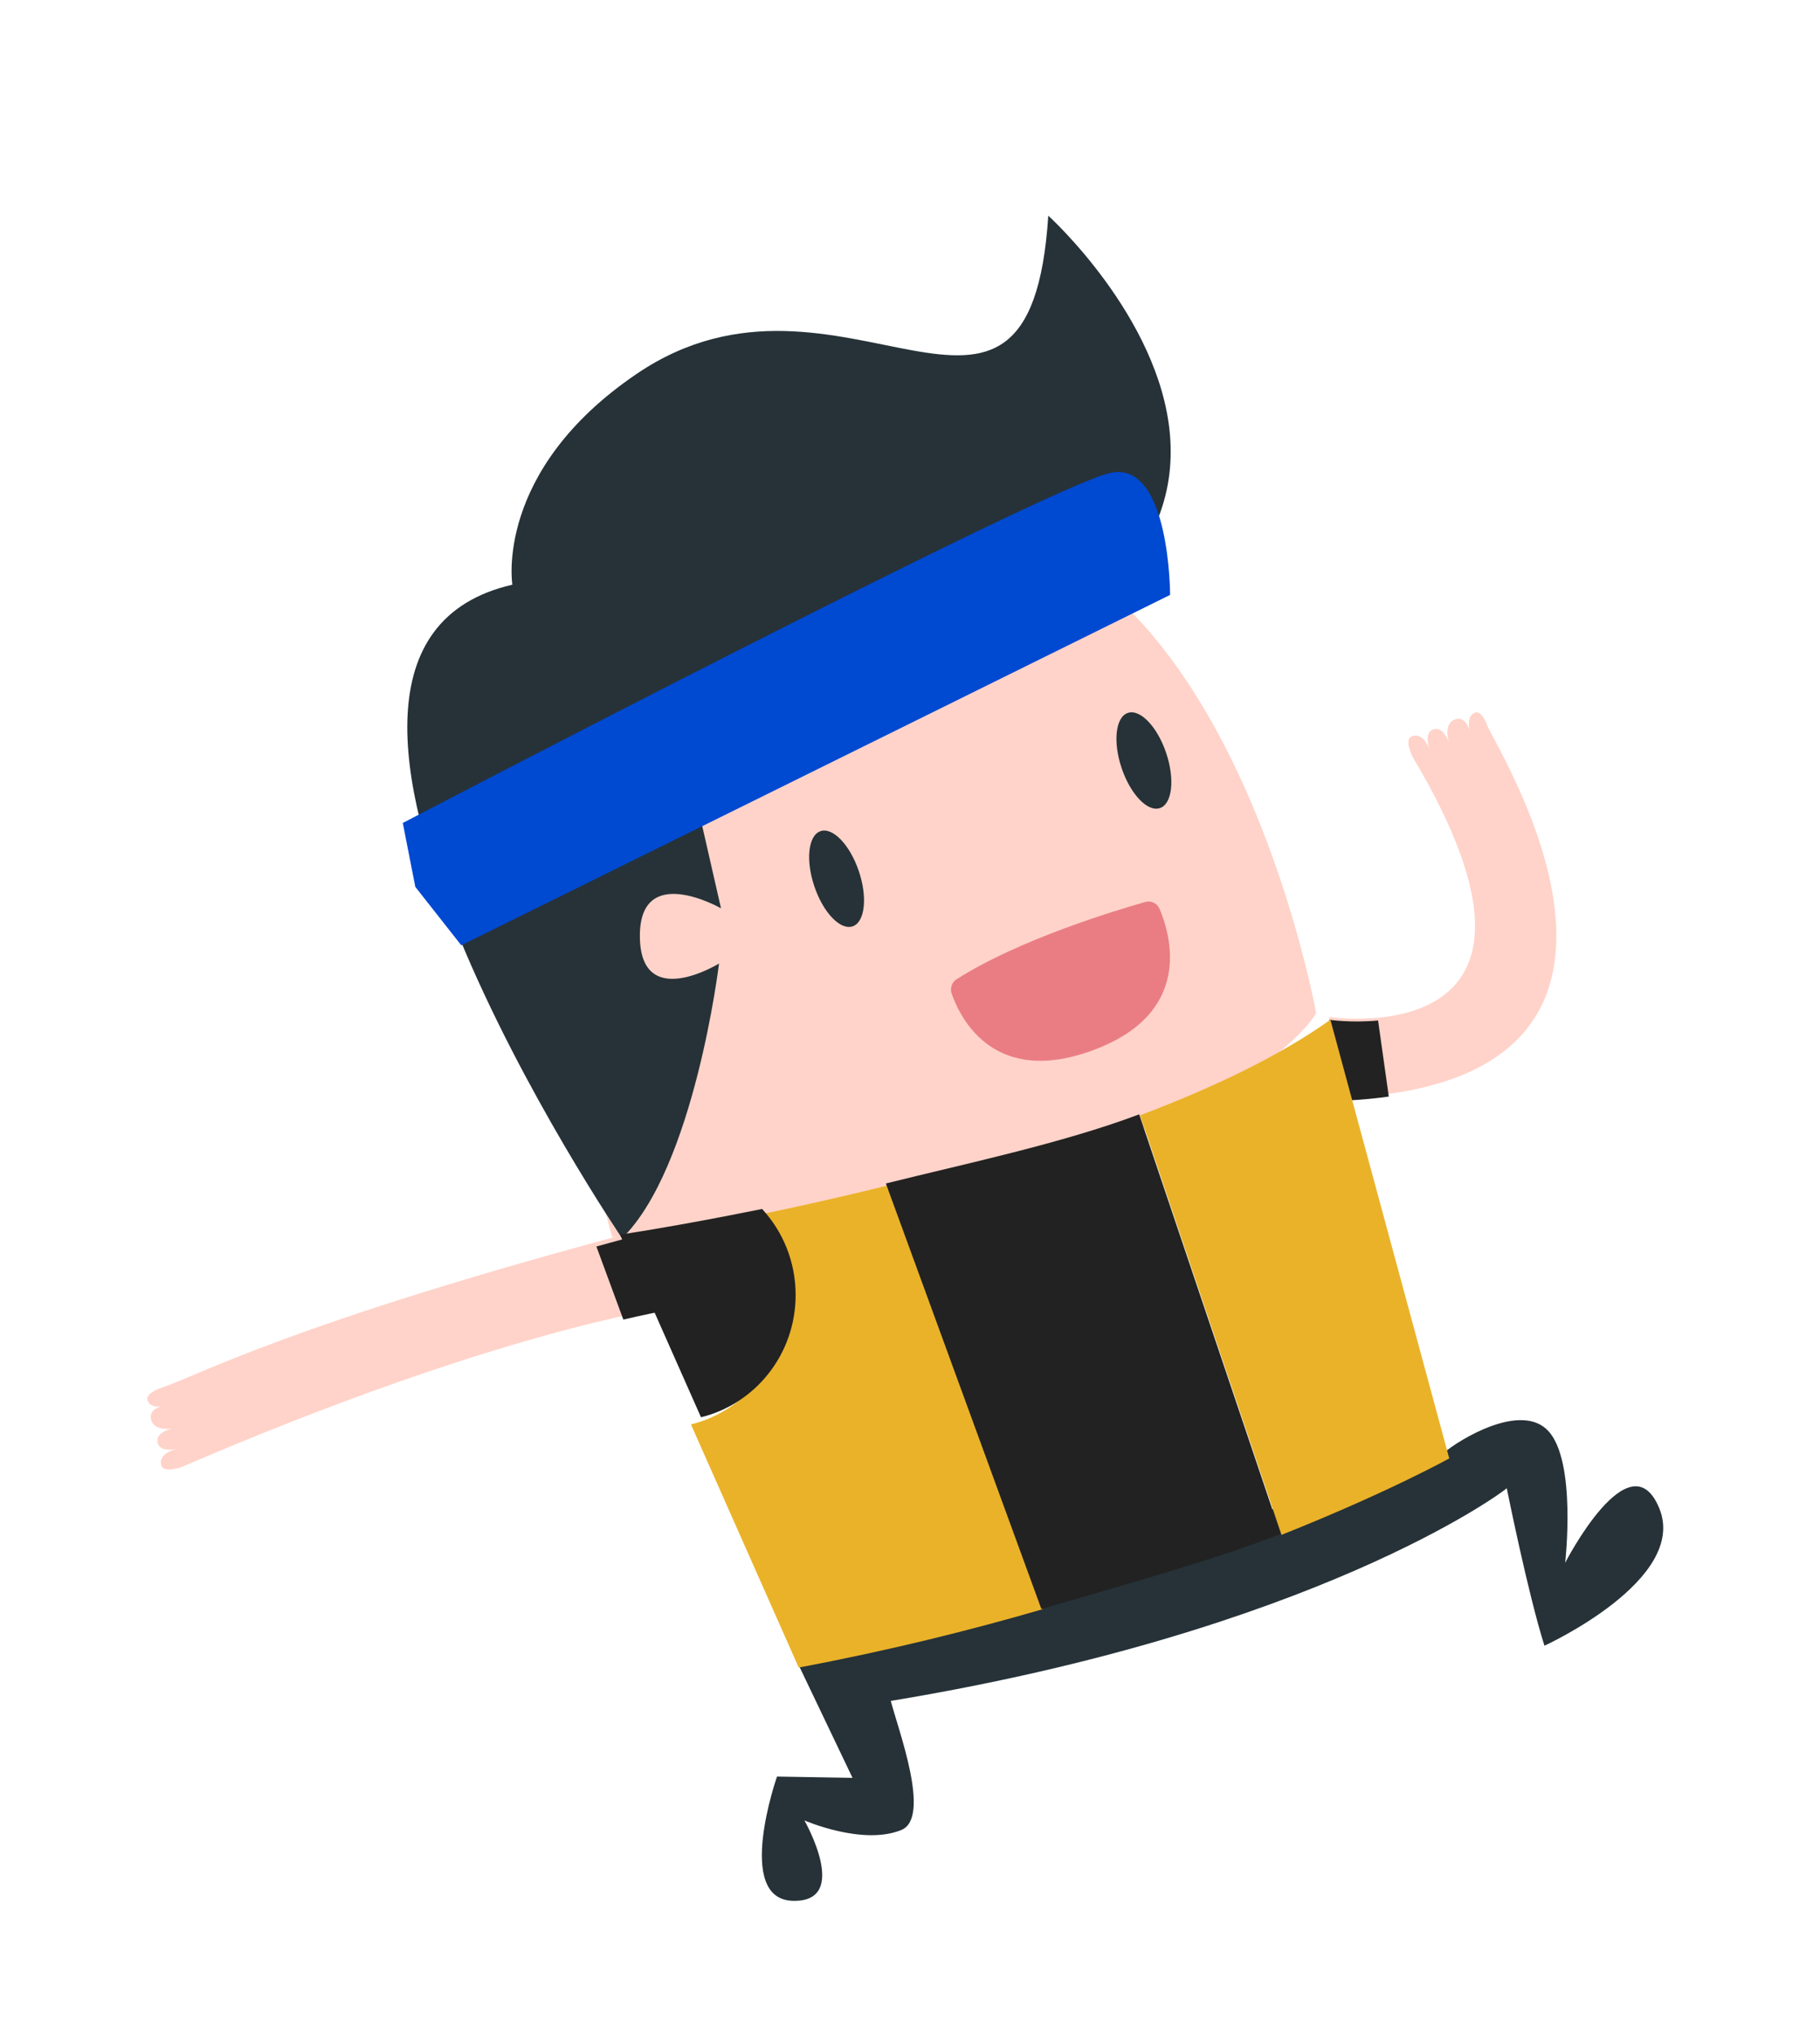
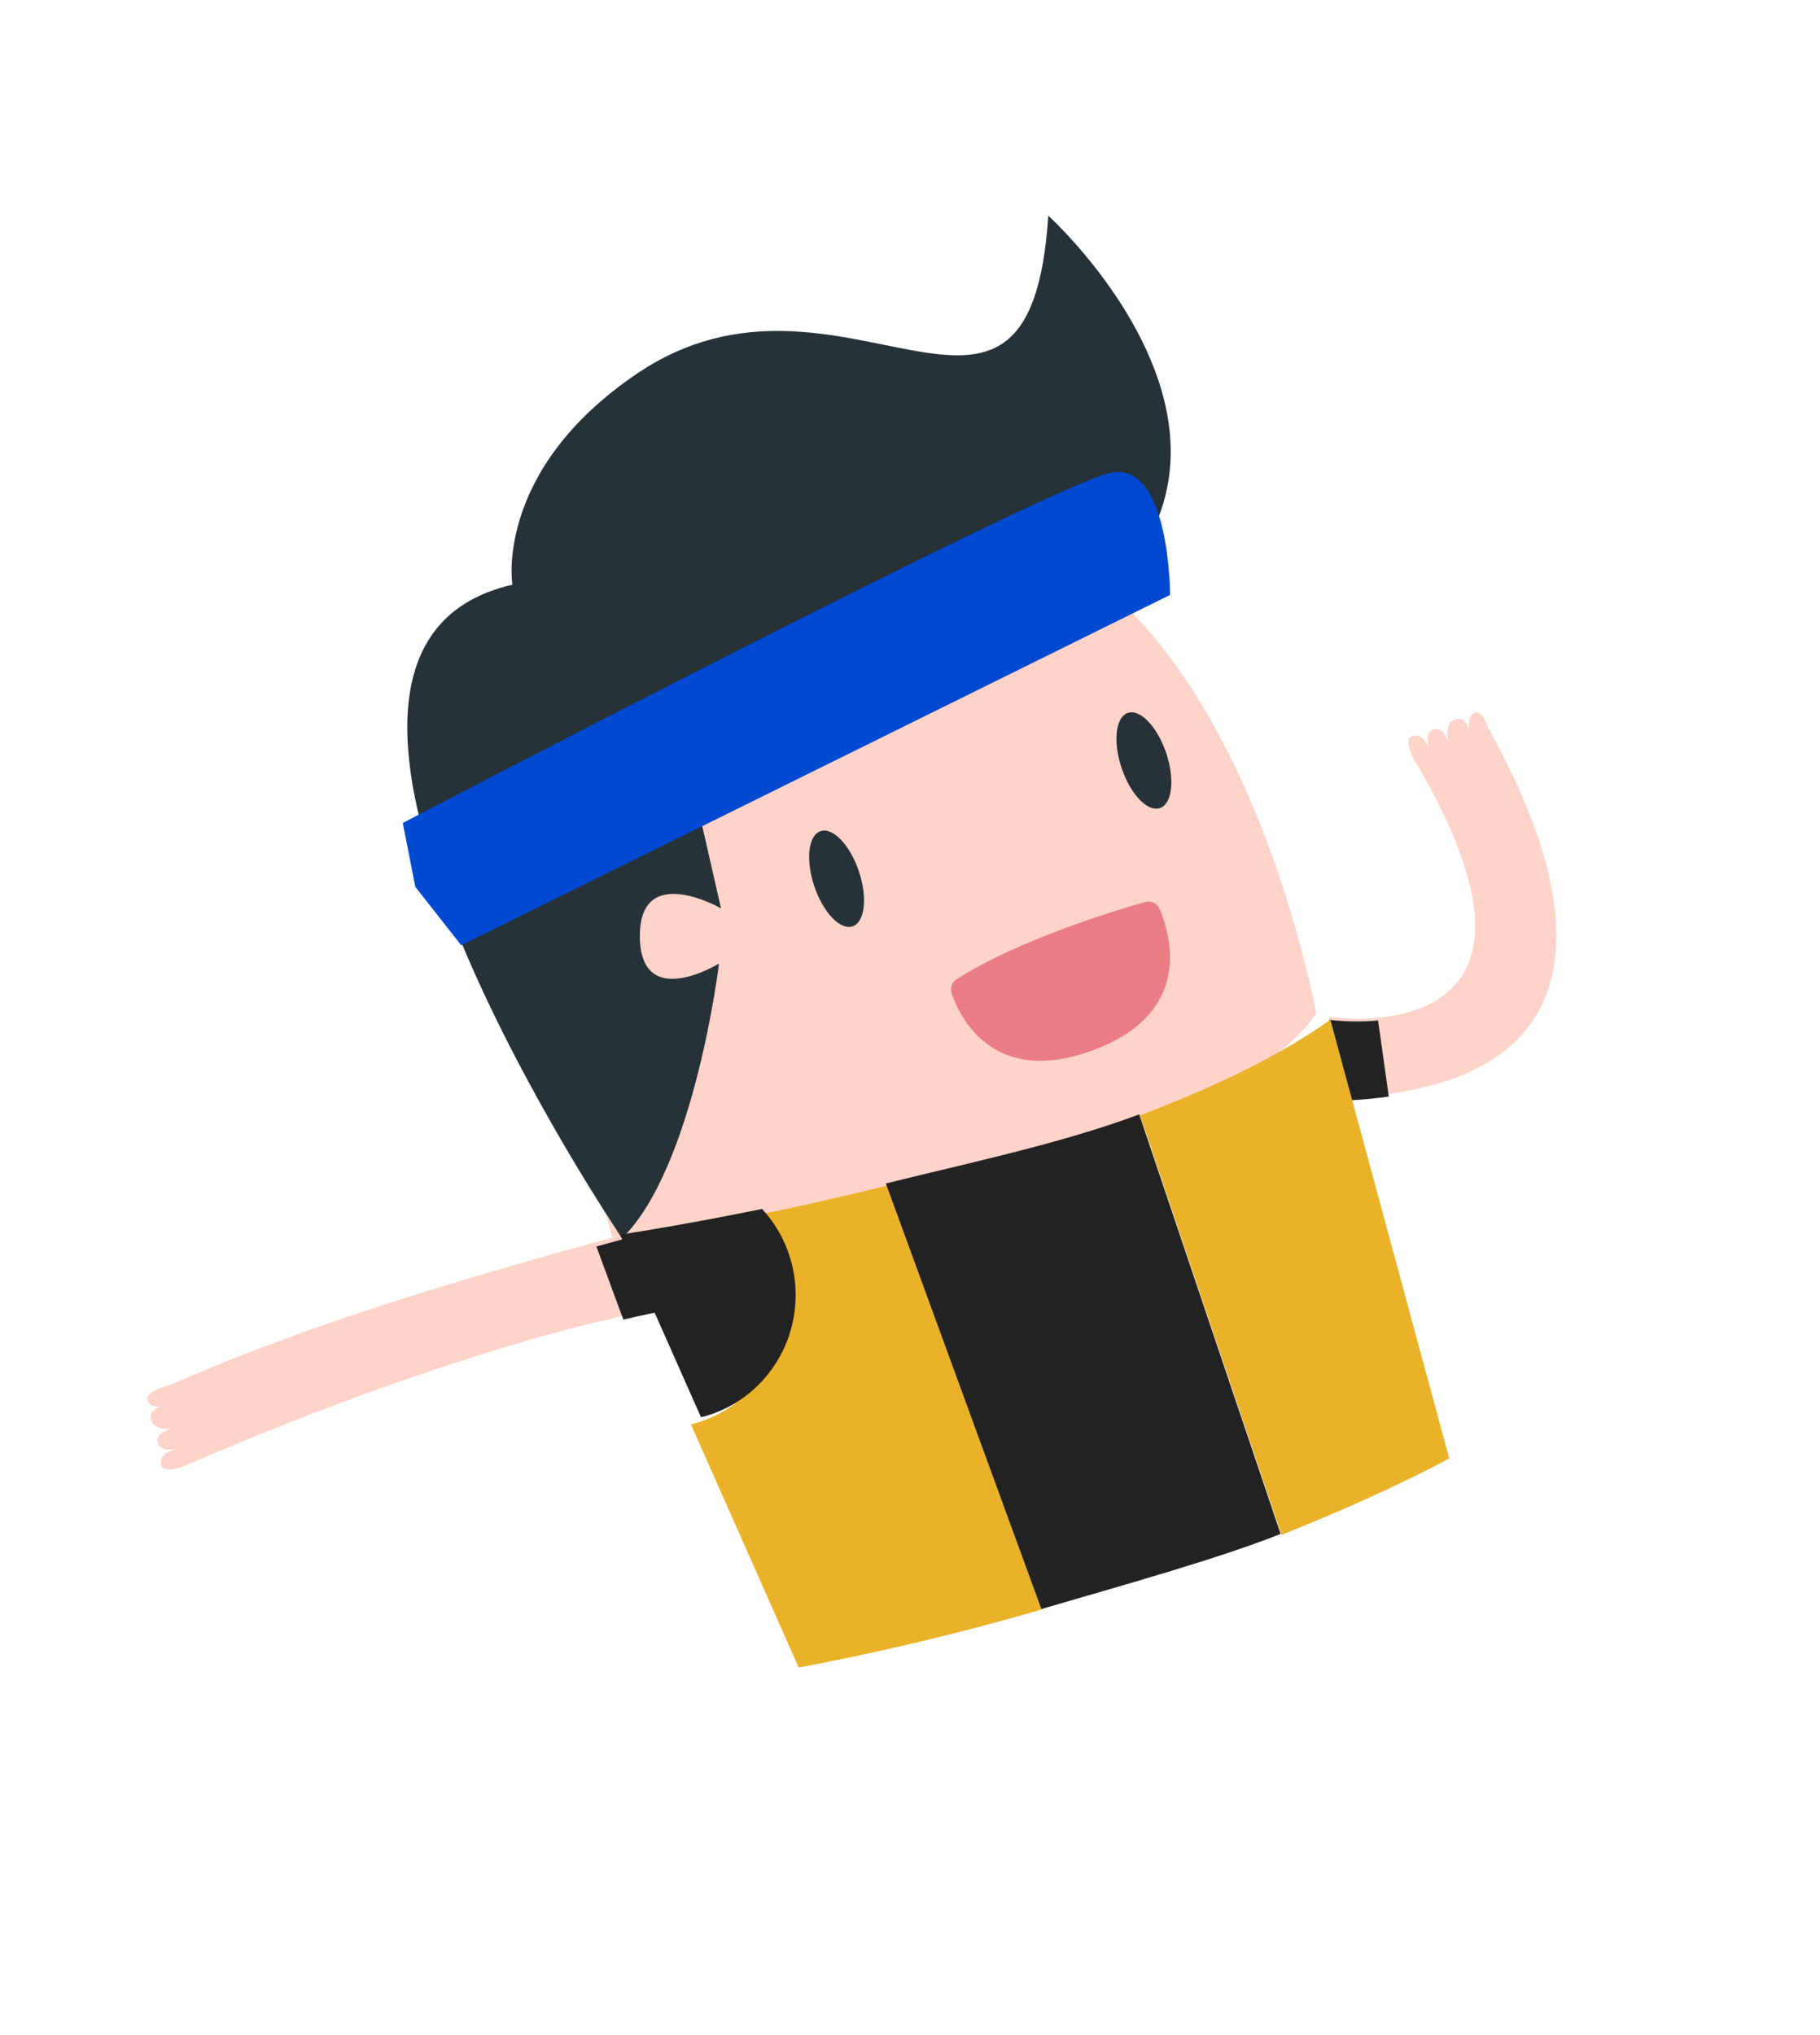
<svg xmlns="http://www.w3.org/2000/svg" width="170" height="190" viewBox="0 0 170 190" fill="none">
  <g filter="url(#filter0_d_20_16621)">
    <mask id="path-1-outside-1_20_16621" maskUnits="userSpaceOnUse" x="8.756" y="2.906" width="151" height="172" fill="black">
      <rect fill="white" x="8.756" y="2.906" width="151" height="172" />
      <path fill-rule="evenodd" clip-rule="evenodd" d="M108.432 40.469C113.192 26.722 97.916 12.906 97.916 12.906C96.951 27.88 90.995 26.672 82.596 24.968C75.988 23.628 67.868 21.981 59.478 27.669C46.121 36.724 47.858 47.359 47.858 47.359C38.388 49.533 36.825 57.694 38.786 67.372C37.949 67.808 37.492 68.047 37.492 68.047L38.662 74.014L42.175 78.476C47.597 92.412 56.587 106.105 57.936 108.125C33.253 114.746 22.675 119.203 17.9 121.214L17.9 121.214L17.9 121.214C16.683 121.727 15.843 122.081 15.242 122.271C15.242 122.271 13.599 122.788 13.768 123.465C13.948 125.546 14.119 127.364 15.062 129.573C15.256 130.321 16.9 129.763 16.9 129.763C35.458 121.772 48.526 117.948 55.718 116.203L56.015 117.008C59.086 116.291 60.894 115.996 61.399 115.919L65.843 125.94L75.91 148.639C77.45 148.349 78.966 148.048 80.458 147.738L76.295 149.123L79.632 158.755L72.578 158.634C72.578 158.634 68.569 170.078 74.047 170.234C77.174 170.324 76.38 168.523 75.525 166.585C74.882 165.128 74.205 163.594 75.134 162.726C76.477 161.473 77.885 162.148 79.431 162.89C80.879 163.585 82.448 164.338 84.197 163.619C86.544 162.654 84.753 156.743 83.708 153.292C83.497 152.598 83.317 152.004 83.207 151.569C122.761 145.041 140.235 132.193 140.743 131.715C140.743 131.715 142.719 141.562 144.262 146.417C144.262 146.417 157.732 140.27 154.988 133.588C152.245 126.905 146.197 138.674 146.197 138.674C146.197 138.674 147.281 129.23 144.62 126.368C142.161 123.722 137.26 127.928 135.686 129.278L135.595 129.356L135.528 129.414L131.744 130.673C133.971 129.583 135.143 128.93 135.143 128.93L126.082 95.503C127.376 95.428 128.583 95.307 129.722 95.148L129.685 94.886C155.397 91.338 142.467 67.174 139.468 61.571C139.241 61.146 139.071 60.827 138.979 60.633C138.979 60.633 138.289 59.032 137.728 59.304C135.418 59.65 133.512 60.328 131.846 61.51C131.147 61.814 131.927 63.386 131.927 63.386C146.937 88.496 128.793 88.129 124.871 87.783C125.067 87.509 125.147 87.36 125.147 87.36C125.147 87.36 120.404 60.928 106.144 48.245L109.162 46.754C109.162 46.754 109.162 43.508 108.432 40.469ZM65.204 107.719C62.552 108.203 60.532 108.535 59.376 108.718L58.971 107.848L58.5 107.973C58.709 107.748 58.912 107.511 59.112 107.263C59.2 107.597 59.291 107.933 59.383 108.27C61.382 108.099 63.322 107.915 65.204 107.719ZM125.026 91.606L124.213 88.607C124.228 88.589 124.244 88.571 124.259 88.554C124.268 88.544 124.277 88.534 124.285 88.523L125.026 91.606Z" />
    </mask>
    <path fill-rule="evenodd" clip-rule="evenodd" d="M108.432 40.469C113.192 26.722 97.916 12.906 97.916 12.906C96.951 27.88 90.995 26.672 82.596 24.968C75.988 23.628 67.868 21.981 59.478 27.669C46.121 36.724 47.858 47.359 47.858 47.359C38.388 49.533 36.825 57.694 38.786 67.372C37.949 67.808 37.492 68.047 37.492 68.047L38.662 74.014L42.175 78.476C47.597 92.412 56.587 106.105 57.936 108.125C33.253 114.746 22.675 119.203 17.9 121.214L17.9 121.214L17.9 121.214C16.683 121.727 15.843 122.081 15.242 122.271C15.242 122.271 13.599 122.788 13.768 123.465C13.948 125.546 14.119 127.364 15.062 129.573C15.256 130.321 16.9 129.763 16.9 129.763C35.458 121.772 48.526 117.948 55.718 116.203L56.015 117.008C59.086 116.291 60.894 115.996 61.399 115.919L65.843 125.94L75.91 148.639C77.45 148.349 78.966 148.048 80.458 147.738L76.295 149.123L79.632 158.755L72.578 158.634C72.578 158.634 68.569 170.078 74.047 170.234C77.174 170.324 76.38 168.523 75.525 166.585C74.882 165.128 74.205 163.594 75.134 162.726C76.477 161.473 77.885 162.148 79.431 162.89C80.879 163.585 82.448 164.338 84.197 163.619C86.544 162.654 84.753 156.743 83.708 153.292C83.497 152.598 83.317 152.004 83.207 151.569C122.761 145.041 140.235 132.193 140.743 131.715C140.743 131.715 142.719 141.562 144.262 146.417C144.262 146.417 157.732 140.27 154.988 133.588C152.245 126.905 146.197 138.674 146.197 138.674C146.197 138.674 147.281 129.23 144.62 126.368C142.161 123.722 137.26 127.928 135.686 129.278L135.595 129.356L135.528 129.414L131.744 130.673C133.971 129.583 135.143 128.93 135.143 128.93L126.082 95.503C127.376 95.428 128.583 95.307 129.722 95.148L129.685 94.886C155.397 91.338 142.467 67.174 139.468 61.571C139.241 61.146 139.071 60.827 138.979 60.633C138.979 60.633 138.289 59.032 137.728 59.304C135.418 59.65 133.512 60.328 131.846 61.51C131.147 61.814 131.927 63.386 131.927 63.386C146.937 88.496 128.793 88.129 124.871 87.783C125.067 87.509 125.147 87.36 125.147 87.36C125.147 87.36 120.404 60.928 106.144 48.245L109.162 46.754C109.162 46.754 109.162 43.508 108.432 40.469ZM65.204 107.719C62.552 108.203 60.532 108.535 59.376 108.718L58.971 107.848L58.5 107.973C58.709 107.748 58.912 107.511 59.112 107.263C59.2 107.597 59.291 107.933 59.383 108.27C61.382 108.099 63.322 107.915 65.204 107.719ZM125.026 91.606L124.213 88.607C124.228 88.589 124.244 88.571 124.259 88.554C124.268 88.544 124.277 88.534 124.285 88.523L125.026 91.606Z" fill="white" />
    <path d="M97.916 12.906L100.861 9.65L94.12 3.553L93.535 12.623L97.916 12.906ZM108.432 40.469L104.283 39.033L103.863 40.247L104.163 41.496L108.432 40.469ZM82.596 24.968L83.469 20.666L82.596 24.968ZM59.478 27.669L57.015 24.035L57.015 24.035L59.478 27.669ZM47.858 47.359L48.84 51.637L52.854 50.715L52.19 46.651L47.858 47.359ZM38.786 67.372L40.814 71.266L43.745 69.739L43.089 66.5L38.786 67.372ZM37.492 68.047L35.46 64.156L32.553 65.674L33.184 68.892L37.492 68.047ZM38.662 74.014L34.354 74.859L34.558 75.898L35.213 76.729L38.662 74.014ZM42.175 78.476L46.266 76.884L46.029 76.275L45.624 75.761L42.175 78.476ZM57.936 108.125L59.073 112.365L64.985 110.779L61.587 105.688L57.936 108.125ZM17.9 121.214L16.196 117.169L16.156 117.185L16.117 117.203L17.9 121.214ZM17.9 121.214L19.126 125.429L19.412 125.346L19.683 125.226L17.9 121.214ZM17.9 121.214L16.674 116.999L16.43 117.07L16.196 117.169L17.9 121.214ZM15.242 122.271L16.558 126.459L16.569 126.456L15.242 122.271ZM13.768 123.465L18.142 123.088L18.112 122.739L18.027 122.4L13.768 123.465ZM15.062 129.573L19.31 128.467L19.228 128.152L19.1 127.851L15.062 129.573ZM16.9 129.763L18.312 133.92L18.476 133.864L18.636 133.795L16.9 129.763ZM55.718 116.203L59.837 114.685L58.484 111.015L54.683 111.937L55.718 116.203ZM56.015 117.008L51.896 118.527L53.237 122.165L57.014 121.283L56.015 117.008ZM61.399 115.919L65.412 114.14L64.053 111.076L60.74 111.579L61.399 115.919ZM65.843 125.94L61.83 127.72L61.83 127.72L65.843 125.94ZM75.91 148.639L71.897 150.419L73.306 153.596L76.722 152.953L75.91 148.639ZM80.458 147.738L81.844 151.903L79.563 143.44L80.458 147.738ZM76.295 149.123L74.909 144.958L70.692 146.361L72.147 150.56L76.295 149.123ZM79.632 158.755L79.557 163.144L85.836 163.251L83.78 157.317L79.632 158.755ZM72.578 158.634L72.653 154.245L69.483 154.191L68.434 157.183L72.578 158.634ZM74.047 170.234L74.173 165.846L74.172 165.845L74.047 170.234ZM75.525 166.585L71.508 168.357L71.508 168.357L75.525 166.585ZM75.134 162.726L78.13 165.935L78.13 165.935L75.134 162.726ZM79.431 162.89L81.33 158.932H81.33L79.431 162.89ZM84.197 163.619L82.528 159.558L82.527 159.559L84.197 163.619ZM83.708 153.292L79.506 154.565L79.506 154.565L83.708 153.292ZM83.207 151.569L82.492 147.237L77.777 148.016L78.952 152.648L83.207 151.569ZM140.743 131.715L145.047 130.851L143.493 123.103L137.736 128.517L140.743 131.715ZM144.262 146.417L140.079 147.747L141.579 152.466L146.085 150.41L144.262 146.417ZM154.988 133.588L159.049 131.92L154.988 133.588ZM146.197 138.674L141.836 138.173L150.102 140.68L146.197 138.674ZM144.62 126.368L141.405 129.357L141.405 129.357L144.62 126.368ZM135.686 129.278L138.544 132.61L138.545 132.61L135.686 129.278ZM135.595 129.356L138.449 132.692L138.453 132.688L135.595 129.356ZM135.528 129.414L136.914 133.579L137.729 133.308L138.381 132.75L135.528 129.414ZM131.744 130.673L129.814 126.73L133.13 134.838L131.744 130.673ZM135.143 128.93L137.28 132.764L140.278 131.094L139.38 127.781L135.143 128.93ZM126.082 95.503L125.829 91.121L120.43 91.432L121.845 96.652L126.082 95.503ZM129.722 95.148L130.33 99.496L134.682 98.887L134.069 94.536L129.722 95.148ZM129.685 94.886L129.085 90.537L124.724 91.139L125.338 95.499L129.685 94.886ZM139.468 61.571L143.339 59.5V59.5L139.468 61.571ZM138.979 60.633L134.947 62.37L134.977 62.44L135.01 62.51L138.979 60.633ZM137.728 59.304L138.378 63.645L139.039 63.547L139.641 63.255L137.728 59.304ZM131.846 61.51L133.596 65.536L134.015 65.354L134.387 65.09L131.846 61.51ZM131.927 63.386L127.995 65.338L128.071 65.492L128.159 65.638L131.927 63.386ZM124.871 87.783L121.301 85.228L116.826 91.481L124.485 92.156L124.871 87.783ZM125.147 87.36L129.015 89.437L129.738 88.09L129.468 86.585L125.147 87.36ZM106.144 48.245L104.199 44.31L98.358 47.196L103.226 51.526L106.144 48.245ZM109.162 46.754L111.107 50.69L113.552 49.482V46.754H109.162ZM59.376 108.718L55.396 110.571L56.793 113.572L60.063 113.054L59.376 108.718ZM65.204 107.719L65.992 112.037L64.748 103.352L65.204 107.719ZM58.971 107.848L62.951 105.995L61.397 102.657L57.839 103.606L58.971 107.848ZM58.5 107.973L55.276 104.995L44.999 116.12L59.632 112.215L58.5 107.973ZM59.112 107.263L63.355 106.139L61.132 97.75L55.692 104.511L59.112 107.263ZM59.383 108.27L55.15 109.431L56.117 112.954L59.756 112.644L59.383 108.27ZM124.213 88.607L120.906 85.72L119.361 87.489L119.976 89.756L124.213 88.607ZM125.026 91.606L120.788 92.754L129.294 90.58L125.026 91.606ZM124.259 88.554L127.58 91.425L127.581 91.423L124.259 88.554ZM124.285 88.523L128.554 87.498L126.549 79.152L120.955 85.662L124.285 88.523ZM97.916 12.906C94.971 16.162 94.97 16.161 94.969 16.16C94.969 16.16 94.968 16.159 94.968 16.158C94.967 16.158 94.966 16.157 94.966 16.157C94.965 16.156 94.965 16.156 94.966 16.156C94.967 16.158 94.972 16.163 94.981 16.171C94.998 16.187 95.029 16.215 95.072 16.256C95.159 16.338 95.296 16.469 95.473 16.645C95.829 16.998 96.348 17.53 96.964 18.215C98.203 19.593 99.793 21.544 101.233 23.855C104.218 28.644 106.008 34.053 104.283 39.033L112.58 41.906C115.616 33.139 112.147 24.766 108.684 19.21C106.901 16.349 104.969 13.986 103.493 12.344C102.751 11.519 102.114 10.864 101.653 10.408C101.422 10.179 101.235 10 101.1 9.872C101.033 9.809 100.979 9.758 100.938 9.721C100.918 9.702 100.902 9.687 100.889 9.675C100.882 9.669 100.877 9.664 100.872 9.66C100.87 9.658 100.867 9.656 100.866 9.654C100.865 9.654 100.864 9.652 100.863 9.652C100.862 9.651 100.861 9.65 97.916 12.906ZM81.724 29.271C83.744 29.68 85.998 30.145 88.101 30.288C90.229 30.432 92.703 30.293 95.039 29.101C99.998 26.571 101.807 20.79 102.297 13.188L93.535 12.623C93.06 19.995 91.408 21.097 91.049 21.28C90.725 21.446 90.075 21.621 88.694 21.528C87.288 21.433 85.648 21.108 83.469 20.666L81.724 29.271ZM61.941 31.302C68.664 26.745 75.057 27.919 81.724 29.271L83.469 20.666C76.919 19.338 67.072 17.217 57.015 24.035L61.941 31.302ZM47.858 47.359C52.19 46.651 52.191 46.654 52.191 46.657C52.191 46.657 52.192 46.66 52.192 46.662C52.192 46.666 52.193 46.669 52.194 46.672C52.194 46.679 52.195 46.684 52.196 46.69C52.198 46.7 52.199 46.709 52.2 46.714C52.202 46.726 52.202 46.729 52.201 46.722C52.199 46.709 52.194 46.661 52.188 46.58C52.177 46.418 52.165 46.128 52.181 45.732C52.213 44.94 52.356 43.732 52.833 42.27C53.762 39.418 56.059 35.29 61.941 31.302L57.015 24.035C49.54 29.103 46.026 34.82 44.485 39.549C43.726 41.877 43.468 43.894 43.408 45.379C43.379 46.121 43.398 46.733 43.43 47.188C43.445 47.416 43.464 47.605 43.482 47.752C43.49 47.825 43.499 47.889 43.506 47.941C43.51 47.968 43.513 47.991 43.516 48.012C43.518 48.022 43.52 48.032 43.521 48.041C43.522 48.046 43.522 48.05 43.523 48.054C43.523 48.056 43.524 48.059 43.524 48.06C43.525 48.063 43.525 48.066 47.858 47.359ZM43.089 66.5C42.175 61.989 42.24 58.493 43.142 56.102C43.914 54.057 45.428 52.421 48.84 51.637L46.875 43.08C40.817 44.471 36.815 48.002 34.928 53.001C33.172 57.654 33.437 63.077 34.484 68.244L43.089 66.5ZM37.492 68.047C39.524 71.938 39.524 71.938 39.524 71.938C39.524 71.938 39.524 71.938 39.524 71.938C39.524 71.938 39.524 71.938 39.524 71.938C39.524 71.938 39.524 71.938 39.524 71.938C39.525 71.938 39.525 71.938 39.525 71.938C39.526 71.937 39.528 71.936 39.529 71.936C39.533 71.934 39.538 71.931 39.545 71.927C39.559 71.92 39.58 71.909 39.608 71.895C39.663 71.866 39.746 71.822 39.855 71.766C40.073 71.652 40.396 71.484 40.814 71.266L36.758 63.479C36.339 63.697 36.014 63.866 35.795 63.981C35.685 64.038 35.602 64.082 35.545 64.111C35.517 64.126 35.496 64.137 35.481 64.144C35.474 64.148 35.469 64.151 35.465 64.153C35.464 64.154 35.462 64.154 35.461 64.155C35.461 64.155 35.46 64.155 35.46 64.156C35.46 64.156 35.46 64.156 35.46 64.156C35.46 64.156 35.46 64.156 35.46 64.156C35.46 64.156 35.46 64.156 35.46 64.156C35.46 64.156 35.46 64.156 37.492 68.047ZM42.97 73.169L41.8 67.202L33.184 68.892L34.354 74.859L42.97 73.169ZM45.624 75.761L42.111 71.299L35.213 76.729L38.725 81.192L45.624 75.761ZM61.587 105.688C60.265 103.707 51.504 90.347 46.266 76.884L38.084 80.068C43.69 94.477 52.91 108.502 54.284 110.562L61.587 105.688ZM19.605 125.26C24.213 123.318 34.601 118.93 59.073 112.365L56.798 103.885C31.904 110.563 21.137 115.087 16.196 117.169L19.605 125.26ZM19.683 125.226L19.683 125.226L16.117 117.203L16.117 117.203L19.683 125.226ZM19.126 125.429L19.126 125.429L16.674 116.999L16.674 116.999L19.126 125.429ZM16.569 126.456C17.411 126.189 18.483 125.732 19.604 125.26L16.196 117.169C14.882 117.722 14.274 117.973 13.915 118.087L16.569 126.456ZM18.027 122.4C18.239 123.25 18.148 124.062 17.908 124.72C17.688 125.326 17.372 125.729 17.18 125.941C16.981 126.16 16.808 126.293 16.724 126.353C16.634 126.418 16.571 126.453 16.553 126.463C16.524 126.479 16.535 126.471 16.582 126.453C16.598 126.447 16.608 126.443 16.608 126.443C16.608 126.443 16.604 126.445 16.596 126.447C16.592 126.448 16.587 126.45 16.581 126.452C16.578 126.453 16.574 126.454 16.571 126.455C16.569 126.456 16.567 126.457 16.565 126.457C16.564 126.458 16.563 126.458 16.562 126.458C16.561 126.458 16.56 126.459 16.56 126.459C16.559 126.459 16.558 126.459 15.242 122.271C13.926 118.083 13.925 118.084 13.924 118.084C13.924 118.084 13.923 118.084 13.922 118.084C13.921 118.085 13.92 118.085 13.919 118.086C13.916 118.086 13.914 118.087 13.911 118.088C13.906 118.09 13.9 118.092 13.894 118.094C13.881 118.098 13.867 118.102 13.851 118.107C13.819 118.118 13.78 118.131 13.735 118.147C13.646 118.178 13.529 118.22 13.394 118.272C13.138 118.372 12.749 118.536 12.33 118.766C11.969 118.964 11.286 119.37 10.674 120.045C10.064 120.718 8.961 122.34 9.509 124.53L18.027 122.4ZM19.1 127.851C18.456 126.341 18.319 125.141 18.142 123.088L9.394 123.843C9.576 125.951 9.783 128.386 11.024 131.295L19.1 127.851ZM16.9 129.763C15.487 125.606 15.488 125.606 15.489 125.606C15.489 125.606 15.49 125.605 15.491 125.605C15.492 125.605 15.493 125.604 15.494 125.604C15.497 125.603 15.499 125.603 15.501 125.602C15.505 125.601 15.509 125.599 15.512 125.598C15.52 125.596 15.526 125.594 15.531 125.592C15.54 125.589 15.546 125.587 15.549 125.586C15.554 125.585 15.549 125.586 15.54 125.589C15.503 125.598 15.518 125.591 15.592 125.583C15.633 125.579 15.736 125.57 15.887 125.575C16.028 125.58 16.306 125.601 16.659 125.704C17.013 125.807 17.564 126.029 18.108 126.511C18.693 127.029 19.114 127.714 19.31 128.467L10.813 130.679C11.369 132.816 13.052 133.798 14.203 134.133C15.195 134.422 16.087 134.36 16.516 134.314C17.024 134.26 17.463 134.16 17.74 134.089C17.887 134.05 18.013 134.014 18.108 133.985C18.156 133.97 18.198 133.957 18.232 133.946C18.249 133.941 18.264 133.936 18.277 133.931C18.284 133.929 18.29 133.927 18.296 133.925C18.299 133.924 18.302 133.923 18.304 133.922C18.306 133.922 18.307 133.921 18.308 133.921C18.309 133.921 18.31 133.92 18.31 133.92C18.311 133.92 18.312 133.92 16.9 129.763ZM54.683 111.937C47.246 113.741 33.943 117.644 15.163 125.731L18.636 133.795C36.973 125.899 49.806 122.154 56.753 120.469L54.683 111.937ZM60.134 115.49L59.837 114.685L51.599 117.722L51.896 118.527L60.134 115.49ZM60.74 111.579C60.122 111.673 58.2 111.989 55.016 112.733L57.014 121.283C59.972 120.592 61.667 120.319 62.057 120.26L60.74 111.579ZM69.856 124.161L65.412 114.14L57.386 117.699L61.83 127.72L69.856 124.161ZM79.923 146.859L69.856 124.16L61.83 127.72L71.897 150.419L79.923 146.859ZM79.563 143.44C78.098 143.745 76.61 144.04 75.098 144.325L76.722 152.953C78.29 152.658 79.834 152.352 81.353 152.036L79.563 143.44ZM77.681 153.288L81.844 151.903L79.072 143.572L74.909 144.958L77.681 153.288ZM83.78 157.317L80.443 147.686L72.147 150.56L75.484 160.192L83.78 157.317ZM72.502 163.023L79.557 163.144L79.707 154.365L72.653 154.245L72.502 163.023ZM74.172 165.845C74.3 165.849 74.709 165.911 75.134 166.247C75.52 166.552 75.634 166.86 75.636 166.867C75.638 166.872 75.622 166.829 75.604 166.723C75.586 166.618 75.569 166.473 75.56 166.284C75.541 165.898 75.56 165.417 75.622 164.856C75.746 163.725 76.016 162.529 76.275 161.568C76.402 161.1 76.519 160.712 76.602 160.448C76.644 160.316 76.677 160.217 76.698 160.154C76.708 160.123 76.715 160.101 76.719 160.089C76.721 160.083 76.722 160.08 76.723 160.079C76.723 160.079 76.723 160.079 76.722 160.08C76.722 160.081 76.722 160.082 76.722 160.082C76.722 160.083 76.721 160.084 76.721 160.084C76.721 160.085 76.721 160.085 72.578 158.634C68.434 157.183 68.434 157.184 68.434 157.185C68.434 157.185 68.433 157.186 68.433 157.187C68.433 157.188 68.432 157.19 68.431 157.192C68.43 157.196 68.428 157.2 68.427 157.205C68.423 157.216 68.419 157.229 68.413 157.244C68.402 157.276 68.388 157.319 68.37 157.371C68.335 157.476 68.287 157.623 68.23 157.804C68.116 158.166 67.962 158.674 67.799 159.281C67.477 160.471 67.087 162.145 66.894 163.894C66.716 165.519 66.634 167.783 67.376 169.844C67.773 170.945 68.472 172.173 69.688 173.134C70.942 174.125 72.424 174.579 73.922 174.622L74.172 165.845ZM71.508 168.357C71.744 168.891 71.86 169.165 71.927 169.367C72.016 169.636 71.841 169.278 71.923 168.623C71.973 168.227 72.12 167.702 72.474 167.176C72.833 166.644 73.279 166.298 73.662 166.095C74.304 165.755 74.672 165.86 74.173 165.846L73.921 174.622C74.985 174.652 76.426 174.566 77.772 173.853C79.452 172.964 80.423 171.404 80.635 169.717C80.802 168.381 80.464 167.215 80.261 166.605C80.037 165.927 79.733 165.249 79.541 164.814L71.508 168.357ZM72.138 159.517C70.054 161.463 70.173 163.968 70.434 165.287C70.68 166.534 71.244 167.759 71.508 168.357L79.541 164.814C79.372 164.431 79.254 164.16 79.159 163.914C79.064 163.666 79.045 163.573 79.047 163.583C79.049 163.596 79.063 163.669 79.067 163.789C79.072 163.91 79.067 164.103 79.019 164.343C78.971 164.589 78.879 164.875 78.719 165.17C78.558 165.468 78.354 165.725 78.13 165.935L72.138 159.517ZM81.33 158.932C80.727 158.643 79.35 157.938 77.846 157.717C75.922 157.433 73.864 157.906 72.138 159.517L78.13 165.935C78.027 166.031 77.778 166.217 77.392 166.331C77.013 166.442 76.708 166.424 76.567 166.403C76.455 166.387 76.465 166.371 76.667 166.452C76.876 166.535 77.118 166.649 77.532 166.848L81.33 158.932ZM82.527 159.559C82.567 159.542 82.637 159.524 82.71 159.521C82.774 159.518 82.78 159.529 82.701 159.51C82.614 159.49 82.466 159.444 82.225 159.344C81.974 159.24 81.71 159.114 81.33 158.932L77.532 166.848C78.686 167.402 82.052 169.247 85.866 167.679L82.527 159.559ZM79.506 154.565C80.052 156.366 80.648 158.368 80.877 159.998C80.931 160.38 80.956 160.687 80.96 160.921C80.965 161.165 80.946 161.258 80.95 161.239C80.952 161.227 81.002 160.961 81.239 160.606C81.507 160.203 81.944 159.798 82.528 159.558L85.865 167.679C88.371 166.65 89.275 164.41 89.565 162.929C89.851 161.473 89.739 159.967 89.572 158.777C89.231 156.348 88.409 153.669 87.909 152.019L79.506 154.565ZM78.952 152.648C79.093 153.204 79.309 153.913 79.506 154.565L87.909 152.019C87.686 151.283 87.542 150.803 87.462 150.49L78.952 152.648ZM137.736 128.517C137.97 128.296 137.941 128.357 137.282 128.805C136.758 129.161 135.958 129.678 134.87 130.32C132.695 131.603 129.386 133.377 124.863 135.349C115.819 139.292 101.912 144.032 82.492 147.237L83.922 155.9C104.057 152.577 118.663 147.63 128.372 143.397C133.224 141.281 136.851 139.345 139.332 137.881C140.572 137.15 141.529 136.534 142.213 136.069C142.76 135.698 143.389 135.253 143.75 134.913L137.736 128.517ZM148.446 145.086C147.739 142.863 146.895 139.358 146.208 136.286C145.87 134.776 145.579 133.414 145.372 132.429C145.269 131.937 145.188 131.54 145.132 131.267C145.104 131.131 145.082 131.026 145.068 130.955C145.061 130.92 145.056 130.893 145.052 130.876C145.05 130.867 145.049 130.861 145.048 130.856C145.048 130.854 145.047 130.853 145.047 130.852C145.047 130.852 145.047 130.851 145.047 130.851C145.047 130.851 145.047 130.851 145.047 130.851C145.047 130.851 145.047 130.851 140.743 131.715C136.439 132.578 136.439 132.578 136.439 132.579C136.439 132.579 136.439 132.579 136.439 132.579C136.439 132.58 136.439 132.58 136.439 132.581C136.44 132.583 136.44 132.585 136.441 132.587C136.442 132.593 136.443 132.601 136.445 132.611C136.449 132.631 136.455 132.66 136.463 132.698C136.478 132.774 136.501 132.885 136.53 133.027C136.588 133.312 136.673 133.723 136.779 134.23C136.991 135.243 137.291 136.646 137.64 138.204C138.326 141.269 139.242 145.116 140.079 147.747L148.446 145.086ZM150.927 135.255C150.951 135.312 151.083 135.499 150.67 136.213C150.197 137.031 149.265 138.019 147.945 139.054C146.673 140.051 145.286 140.904 144.185 141.518C143.643 141.821 143.188 142.056 142.876 142.211C142.72 142.289 142.601 142.346 142.526 142.382C142.488 142.4 142.462 142.413 142.447 142.419C142.44 142.423 142.435 142.425 142.434 142.425C142.434 142.426 142.434 142.426 142.435 142.425C142.435 142.425 142.436 142.425 142.437 142.424C142.437 142.424 142.438 142.424 142.438 142.424C142.439 142.423 142.44 142.423 144.262 146.417C146.085 150.41 146.086 150.41 146.087 150.409C146.087 150.409 146.088 150.409 146.089 150.408C146.091 150.408 146.093 150.407 146.095 150.406C146.099 150.404 146.104 150.401 146.11 150.399C146.122 150.393 146.137 150.386 146.155 150.378C146.191 150.361 146.24 150.338 146.3 150.31C146.421 150.252 146.589 150.171 146.796 150.067C147.21 149.861 147.786 149.563 148.463 149.185C149.802 148.439 151.611 147.337 153.363 145.962C155.068 144.625 156.989 142.823 158.27 140.61C159.611 138.292 160.398 135.204 159.049 131.92L150.927 135.255ZM146.197 138.674C150.102 140.68 150.101 140.681 150.101 140.682C150.101 140.682 150.1 140.683 150.1 140.683C150.1 140.684 150.1 140.684 150.099 140.685C150.099 140.685 150.099 140.685 150.099 140.685C150.1 140.684 150.102 140.68 150.105 140.673C150.112 140.66 150.124 140.637 150.142 140.604C150.176 140.539 150.231 140.437 150.304 140.306C150.45 140.041 150.665 139.663 150.932 139.227C151.484 138.322 152.173 137.304 152.859 136.526C153.2 136.138 153.46 135.902 153.621 135.783C153.814 135.639 153.663 135.81 153.2 135.89C152.571 135.998 151.802 135.855 151.206 135.412C150.755 135.077 150.751 134.826 150.927 135.255L159.049 131.92C158.54 130.679 157.747 129.333 156.44 128.363C154.988 127.285 153.296 126.965 151.714 127.237C150.299 127.48 149.164 128.155 148.381 128.738C147.565 129.345 146.855 130.059 146.269 130.724C145.099 132.052 144.105 133.559 143.438 134.652C143.094 135.215 142.816 135.704 142.62 136.057C142.523 136.234 142.445 136.378 142.39 136.482C142.362 136.534 142.34 136.576 142.323 136.608C142.315 136.623 142.309 136.636 142.303 136.646C142.301 136.651 142.299 136.655 142.297 136.659C142.296 136.661 142.295 136.662 142.294 136.664C142.294 136.664 142.294 136.665 142.293 136.666C142.293 136.667 142.292 136.667 146.197 138.674ZM141.405 129.357C141.25 129.19 141.474 129.364 141.694 130.407C141.889 131.326 141.99 132.476 142.018 133.694C142.045 134.889 141.999 136.025 141.944 136.871C141.917 137.29 141.888 137.629 141.867 137.857C141.857 137.971 141.848 138.057 141.842 138.111C141.839 138.138 141.837 138.157 141.836 138.168C141.836 138.173 141.835 138.176 141.835 138.177C141.835 138.177 141.835 138.177 141.835 138.177C141.835 138.176 141.835 138.176 141.835 138.175C141.835 138.175 141.836 138.174 141.836 138.174C141.836 138.174 141.836 138.173 146.197 138.674C150.558 139.175 150.558 139.174 150.558 139.173C150.558 139.173 150.559 139.172 150.559 139.172C150.559 139.17 150.559 139.169 150.559 139.168C150.559 139.165 150.56 139.161 150.56 139.157C150.561 139.149 150.562 139.138 150.564 139.126C150.567 139.1 150.57 139.066 150.575 139.023C150.584 138.937 150.596 138.817 150.61 138.668C150.637 138.369 150.673 137.947 150.706 137.437C150.771 136.422 150.83 135.019 150.795 133.495C150.761 131.994 150.635 130.247 150.284 128.589C149.96 127.057 149.321 124.977 147.835 123.379L141.405 129.357ZM138.545 132.61C139.371 131.901 140.624 130.848 141.829 130.228C142.437 129.915 142.691 129.898 142.637 129.901C142.408 129.912 141.826 129.81 141.405 129.357L147.835 123.379C146.184 121.603 144.067 121.034 142.179 121.133C140.466 121.222 138.934 121.844 137.813 122.421C135.56 123.58 133.575 125.305 132.827 125.947L138.545 132.61ZM138.453 132.688L138.544 132.61L132.828 125.946L132.737 126.024L138.453 132.688ZM138.381 132.75L138.449 132.692L132.742 126.02L132.675 126.078L138.381 132.75ZM133.13 134.838L136.914 133.579L134.142 125.248L130.358 126.507L133.13 134.838ZM135.143 128.93C133.006 125.095 133.006 125.095 133.006 125.095C133.006 125.095 133.007 125.095 133.007 125.095C133.007 125.095 133.007 125.094 133.007 125.094C133.008 125.094 133.008 125.094 133.008 125.094C133.009 125.094 133.009 125.094 133.008 125.094C133.008 125.094 133.007 125.095 133.004 125.096C132.999 125.099 132.989 125.104 132.975 125.112C132.947 125.128 132.9 125.153 132.836 125.188C132.708 125.257 132.509 125.364 132.24 125.505C131.703 125.786 130.89 126.203 129.814 126.73L133.674 134.616C134.825 134.052 135.711 133.598 136.317 133.281C136.62 133.122 136.853 132.997 137.014 132.91C137.094 132.866 137.157 132.832 137.201 132.808C137.224 132.796 137.241 132.786 137.254 132.779C137.261 132.775 137.266 132.772 137.271 132.77C137.273 132.768 137.275 132.767 137.276 132.767C137.277 132.766 137.278 132.766 137.278 132.765C137.279 132.765 137.279 132.765 137.279 132.765C137.279 132.765 137.28 132.765 137.28 132.765C137.28 132.765 137.28 132.764 135.143 128.93ZM121.845 96.652L130.906 130.078L139.38 127.781L130.319 94.355L121.845 96.652ZM129.114 90.8C128.095 90.943 127.006 91.053 125.829 91.121L126.335 99.886C127.747 99.804 129.072 99.671 130.33 99.496L129.114 90.8ZM125.338 95.499L125.375 95.76L134.069 94.536L134.032 94.274L125.338 95.499ZM135.598 63.642C137.158 66.558 140.627 73.171 140.959 79.239C141.118 82.135 140.53 84.442 139.098 86.175C137.664 87.911 134.826 89.745 129.085 90.537L130.285 99.235C137.4 98.253 142.587 95.737 145.866 91.768C149.148 87.797 149.961 83.048 149.726 78.759C149.272 70.457 144.777 62.187 143.339 59.5L135.598 63.642ZM135.01 62.51C135.161 62.829 135.4 63.273 135.598 63.642L143.339 59.5C143.223 59.282 143.132 59.113 143.059 58.973C143.023 58.905 142.996 58.852 142.975 58.812C142.954 58.77 142.946 58.754 142.947 58.756L135.01 62.51ZM139.641 63.255C138.702 63.71 137.717 63.747 136.899 63.547C136.172 63.369 135.688 63.036 135.462 62.86C135.219 62.671 135.072 62.503 135.012 62.432C134.945 62.353 134.91 62.3 134.904 62.29C134.895 62.278 134.912 62.303 134.941 62.361C134.952 62.383 134.959 62.399 134.962 62.404C134.963 62.406 134.962 62.405 134.96 62.4C134.959 62.397 134.957 62.393 134.955 62.388C134.954 62.386 134.953 62.383 134.951 62.38C134.951 62.378 134.95 62.377 134.949 62.375C134.949 62.374 134.948 62.373 134.948 62.372C134.948 62.372 134.948 62.371 134.947 62.371C134.947 62.37 134.947 62.37 138.979 60.633C143.01 58.896 143.01 58.896 143.01 58.895C143.01 58.895 143.009 58.894 143.009 58.893C143.009 58.892 143.008 58.891 143.008 58.89C143.007 58.888 143.006 58.886 143.005 58.884C143.003 58.879 143.001 58.874 142.998 58.868C142.994 58.858 142.988 58.845 142.982 58.831C142.969 58.802 142.953 58.767 142.934 58.726C142.897 58.644 142.846 58.537 142.783 58.413C142.665 58.179 142.475 57.822 142.224 57.443C142.017 57.13 141.565 56.485 140.858 55.934C140.205 55.425 138.203 54.197 135.815 55.352L139.641 63.255ZM134.387 65.09C135.361 64.399 136.571 63.916 138.378 63.645L137.078 54.962C134.264 55.383 131.663 56.257 129.306 57.93L134.387 65.09ZM131.927 63.386C135.859 61.434 135.86 61.435 135.86 61.435C135.86 61.436 135.861 61.437 135.861 61.437C135.861 61.438 135.862 61.439 135.862 61.44C135.863 61.442 135.864 61.444 135.865 61.446C135.867 61.45 135.869 61.454 135.871 61.457C135.874 61.463 135.876 61.469 135.878 61.473C135.883 61.482 135.885 61.487 135.886 61.489C135.887 61.492 135.884 61.485 135.879 61.473C135.863 61.433 135.869 61.438 135.884 61.498C135.892 61.532 135.914 61.625 135.929 61.765C135.943 61.896 135.962 62.16 135.916 62.509C135.87 62.856 135.741 63.421 135.358 64.026C134.945 64.679 134.334 65.215 133.596 65.536L130.097 57.484C128.041 58.377 127.362 60.224 127.212 61.354C127.079 62.354 127.261 63.21 127.365 63.626C127.488 64.117 127.645 64.534 127.753 64.798C127.811 64.938 127.863 65.057 127.904 65.147C127.925 65.192 127.943 65.231 127.959 65.263C127.966 65.279 127.973 65.294 127.979 65.306C127.982 65.312 127.985 65.318 127.988 65.323C127.989 65.326 127.99 65.329 127.992 65.331C127.992 65.332 127.993 65.334 127.993 65.335C127.994 65.335 127.994 65.336 127.994 65.337C127.995 65.337 127.995 65.338 131.927 63.386ZM124.485 92.156C125.654 92.259 127.908 92.37 130.404 91.987C132.835 91.615 136.025 90.695 138.528 88.307C141.234 85.727 142.537 82.018 142.077 77.404C141.636 72.993 139.598 67.662 135.695 61.134L128.159 65.638C131.761 71.665 133.083 75.704 133.34 78.276C133.577 80.644 132.913 81.53 132.469 81.954C131.822 82.57 130.679 83.063 129.074 83.309C127.534 83.545 126.049 83.48 125.256 83.41L124.485 92.156ZM125.147 87.36C121.279 85.283 121.28 85.283 121.28 85.282C121.28 85.282 121.28 85.282 121.28 85.281C121.281 85.281 121.281 85.28 121.281 85.279C121.282 85.278 121.283 85.277 121.283 85.276C121.285 85.273 121.286 85.271 121.287 85.268C121.29 85.263 121.293 85.259 121.295 85.254C121.3 85.245 121.305 85.237 121.309 85.229C121.318 85.213 121.326 85.2 121.332 85.189C121.345 85.166 121.353 85.153 121.356 85.149C121.361 85.141 121.344 85.168 121.301 85.228L128.441 90.338C128.594 90.124 128.715 89.94 128.809 89.789C128.856 89.713 128.897 89.646 128.931 89.587C128.948 89.558 128.963 89.53 128.977 89.505C128.984 89.493 128.991 89.481 128.997 89.469C129 89.464 129.003 89.458 129.006 89.453C129.008 89.45 129.009 89.447 129.01 89.445C129.011 89.443 129.012 89.442 129.013 89.441C129.013 89.44 129.013 89.439 129.014 89.439C129.014 89.439 129.014 89.438 129.014 89.438C129.014 89.437 129.015 89.437 125.147 87.36ZM103.226 51.526C109.526 57.129 113.972 66.066 116.866 74.054C118.287 77.977 119.284 81.528 119.924 84.094C120.243 85.375 120.472 86.404 120.62 87.105C120.694 87.455 120.747 87.722 120.781 87.897C120.798 87.985 120.81 88.049 120.818 88.09C120.821 88.11 120.824 88.124 120.825 88.131C120.826 88.135 120.826 88.137 120.827 88.138C120.827 88.138 120.827 88.138 120.827 88.138C120.826 88.138 120.826 88.137 120.826 88.137C120.826 88.136 120.826 88.135 125.147 87.36C129.468 86.585 129.468 86.584 129.468 86.583C129.467 86.582 129.467 86.581 129.467 86.58C129.467 86.578 129.466 86.575 129.466 86.573C129.465 86.567 129.463 86.559 129.462 86.551C129.458 86.533 129.454 86.509 129.448 86.478C129.437 86.418 129.421 86.332 129.4 86.223C129.357 86.004 129.295 85.692 129.211 85.294C129.043 84.5 128.791 83.365 128.443 81.97C127.748 79.183 126.667 75.334 125.12 71.063C122.078 62.664 117.022 52.045 109.061 44.965L103.226 51.526ZM107.218 42.818L104.199 44.31L108.088 52.181L111.107 50.69L107.218 42.818ZM104.163 41.496C104.454 42.703 104.612 44.02 104.694 45.087C104.734 45.608 104.754 46.044 104.763 46.342C104.768 46.49 104.77 46.604 104.771 46.675C104.772 46.71 104.772 46.735 104.772 46.749C104.772 46.755 104.772 46.759 104.772 46.76C104.772 46.761 104.772 46.761 104.772 46.76C104.772 46.759 104.772 46.758 104.772 46.757C104.772 46.757 104.772 46.756 104.772 46.756C104.772 46.755 104.772 46.755 104.772 46.755C104.772 46.755 104.772 46.754 109.162 46.754C113.552 46.754 113.552 46.754 113.552 46.753C113.552 46.753 113.552 46.752 113.552 46.752C113.552 46.751 113.552 46.75 113.552 46.75C113.552 46.748 113.552 46.746 113.552 46.744C113.552 46.74 113.552 46.735 113.552 46.729C113.552 46.717 113.552 46.703 113.552 46.685C113.552 46.649 113.551 46.602 113.55 46.542C113.549 46.424 113.545 46.26 113.539 46.057C113.525 45.652 113.499 45.086 113.448 44.416C113.347 43.1 113.14 41.275 112.7 39.443L104.163 41.496ZM60.063 113.054C61.248 112.866 63.303 112.528 65.992 112.037L64.415 103.4C61.801 103.877 59.815 104.204 58.689 104.382L60.063 113.054ZM54.991 109.7L55.396 110.571L63.356 106.866L62.951 105.995L54.991 109.7ZM59.632 112.215L60.103 112.089L57.839 103.606L57.368 103.732L59.632 112.215ZM55.692 104.511C55.55 104.687 55.412 104.848 55.276 104.995L61.725 110.952C62.006 110.649 62.274 110.335 62.532 110.015L55.692 104.511ZM63.617 107.108C63.528 106.783 63.441 106.46 63.355 106.139L54.868 108.388C54.96 108.734 55.054 109.082 55.15 109.431L63.617 107.108ZM64.748 103.352C62.894 103.546 60.982 103.727 59.011 103.896L59.756 112.644C61.782 112.471 63.749 112.284 65.66 112.085L64.748 103.352ZM119.976 89.756L120.788 92.754L129.263 90.457L128.45 87.459L119.976 89.756ZM120.938 85.683C120.927 85.695 120.917 85.708 120.906 85.72L127.52 91.494C127.54 91.471 127.56 91.448 127.58 91.425L120.938 85.683ZM120.955 85.662C120.949 85.67 120.943 85.677 120.937 85.684L127.581 91.423C127.593 91.41 127.604 91.397 127.615 91.384L120.955 85.662ZM129.294 90.58L128.554 87.498L120.017 89.549L120.757 92.631L129.294 90.58Z" fill="white" mask="url(#path-1-outside-1_20_16621)" />
    <path d="M58.971 107.848C27.154 116.326 18.231 121.324 15.242 122.271C15.242 122.271 13.599 122.788 13.768 123.465C13.949 124.059 14.575 124.16 15.081 124.075C14.58 124.207 13.952 124.521 14.104 125.272C14.306 126.268 15.581 126.202 16.029 126.148L16.03 126.159C15.619 126.26 14.537 126.611 14.72 127.449C14.9 128.281 16.046 128.135 16.485 128.046C16.015 128.167 14.803 128.574 15.062 129.573C15.256 130.321 16.9 129.763 16.9 129.763C46.595 116.976 62.234 114.859 62.234 114.859L58.971 107.848Z" fill="#FFD3C9" />
    <path d="M137.728 59.32C137.093 59.627 137.163 60.457 137.275 60.958C137.111 60.46 136.707 59.638 135.891 59.939C134.951 60.287 135.2 61.559 135.318 62.002L135.309 62.005C135.151 61.606 134.652 60.568 133.863 60.874C133.08 61.176 133.388 62.306 133.539 62.736C133.354 62.28 132.782 61.12 131.846 61.526C131.147 61.83 131.927 63.402 131.927 63.402C148.672 91.415 124.154 87.719 124.154 87.719L125.963 95.253C158.808 93.451 140.335 63.518 138.979 60.649C138.976 60.65 138.436 58.975 137.728 59.32Z" fill="#FFD3C9" />
    <path d="M124.154 87.976L125.963 95.51C127.303 95.436 128.549 95.312 129.722 95.148L128.721 88.044C126.21 88.285 124.154 87.976 124.154 87.976Z" fill="#222222" />
-     <path d="M154.988 133.588C152.245 126.905 146.197 138.674 146.197 138.674C146.197 138.674 147.282 129.23 144.62 126.368C142.071 123.626 136.275 127.206 134.902 128.378L74.608 148.243L79.632 158.755L72.578 158.634C72.578 158.634 68.569 170.078 74.047 170.234C79.525 170.391 75.135 162.726 75.135 162.726C75.135 162.726 80.581 165.106 84.197 163.619C87.016 162.46 83.866 154.166 83.207 151.569C122.761 145.041 140.235 132.193 140.743 131.715C140.743 131.715 142.719 141.562 144.262 146.417C144.262 146.417 157.732 140.27 154.988 133.588Z" fill="#263238" />
    <path d="M122.939 87.36C122.939 87.36 109.692 13.537 60.913 53.442C60.913 53.442 47.106 71.576 57.175 108.27C114.326 103.398 122.939 87.36 122.939 87.36Z" fill="#FFD3C9" />
    <path d="M97.916 12.906C97.916 12.906 139.487 50.506 64.103 63.367L67.348 77.575C67.348 77.575 59.706 73.197 59.768 80.22C59.831 87.244 67.161 82.727 67.161 82.727C67.161 82.727 64.869 101.722 58.107 108.38C58.107 108.38 20.868 53.557 47.858 47.359C47.858 47.359 46.121 36.724 59.478 27.669C78.532 14.753 96.192 39.661 97.916 12.906Z" fill="#263238" />
    <path d="M104.771 64.493C105.602 66.946 107.206 68.611 108.352 68.213C109.499 67.816 109.755 65.504 108.922 63.052C108.09 60.598 106.484 58.934 105.341 59.332C104.193 59.729 103.94 62.041 104.771 64.493Z" fill="#263238" />
    <path d="M76.069 75.533C76.9 77.985 78.5 79.652 79.65 79.253C80.793 78.854 81.049 76.542 80.215 74.091C79.385 71.639 77.781 69.974 76.635 70.371C75.491 70.769 75.236 73.081 76.069 75.533Z" fill="#263238" />
    <path d="M106.979 76.979C104.12 77.79 95.11 80.514 89.338 84.204C88.895 84.487 88.717 85.052 88.895 85.554C89.749 87.969 92.948 94.287 102.247 90.765C111.423 87.29 109.379 80.146 108.314 77.631C108.089 77.103 107.524 76.825 106.979 76.979Z" fill="#EA7D84" />
    <path d="M15.964 123.352C16.039 123.339 16.112 123.323 16.18 123.304C16.112 123.317 16.039 123.333 15.964 123.352Z" fill="#FFD3C9" />
    <path d="M60.488 107.848C58.828 108.29 57.244 108.722 55.707 109.145L58.223 115.969C61.886 115.113 63.753 114.859 63.753 114.859L60.488 107.848Z" fill="#222222" />
    <path d="M70.246 106.309C72.187 108.41 73.378 111.234 73.378 114.343C73.378 119.878 69.61 124.515 64.539 125.757L74.606 148.456C82.937 146.889 90.579 144.993 97.409 143.005L82.966 103.432C78.365 104.582 74.019 105.54 70.246 106.309Z" fill="#EAB229" />
    <path d="M135.369 128.93L124.268 87.976C119.496 91.376 113.242 94.347 106.49 96.898L119.702 136.069C129.733 132.071 135.369 128.93 135.369 128.93Z" fill="#EAB229" />
    <path d="M106.408 96.808C99.247 99.514 89.86 101.486 82.747 103.263L97.273 142.992C105.428 140.617 114.002 138.217 119.618 135.979L106.408 96.808Z" fill="#222222" />
    <path d="M74.317 113.674C74.317 110.565 73.126 107.74 71.185 105.64C63.301 107.247 57.915 108.036 57.915 108.036L65.478 125.088C70.549 123.846 74.317 119.209 74.317 113.674Z" fill="#222222" />
    <path d="M37.623 69.605C37.623 69.605 98.37 37.881 103.832 36.893C109.294 35.906 109.294 48.312 109.294 48.312L43.085 81.024L38.794 75.572L37.623 69.605Z" fill="#0049D1" />
  </g>
  <defs>
    <filter id="filter0_d_20_16621" x="-7.23" y="0" width="184.461" height="201.461" filterUnits="userSpaceOnUse" color-interpolation-filters="sRGB">
      <feFlood flood-opacity="0" result="BackgroundImageFix" />
      <feColorMatrix in="SourceAlpha" type="matrix" values="0 0 0 0 0 0 0 0 0 0 0 0 0 0 0 0 0 0 127 0" result="hardAlpha" />
      <feOffset dy="7.23" />
      <feGaussianBlur stdDeviation="3.615" />
      <feColorMatrix type="matrix" values="0 0 0 0 0 0 0 0 0 0 0 0 0 0 0 0 0 0 0.25 0" />
      <feBlend mode="normal" in2="BackgroundImageFix" result="effect1_dropShadow_20_16621" />
      <feBlend mode="normal" in="SourceGraphic" in2="effect1_dropShadow_20_16621" result="shape" />
    </filter>
  </defs>
</svg>